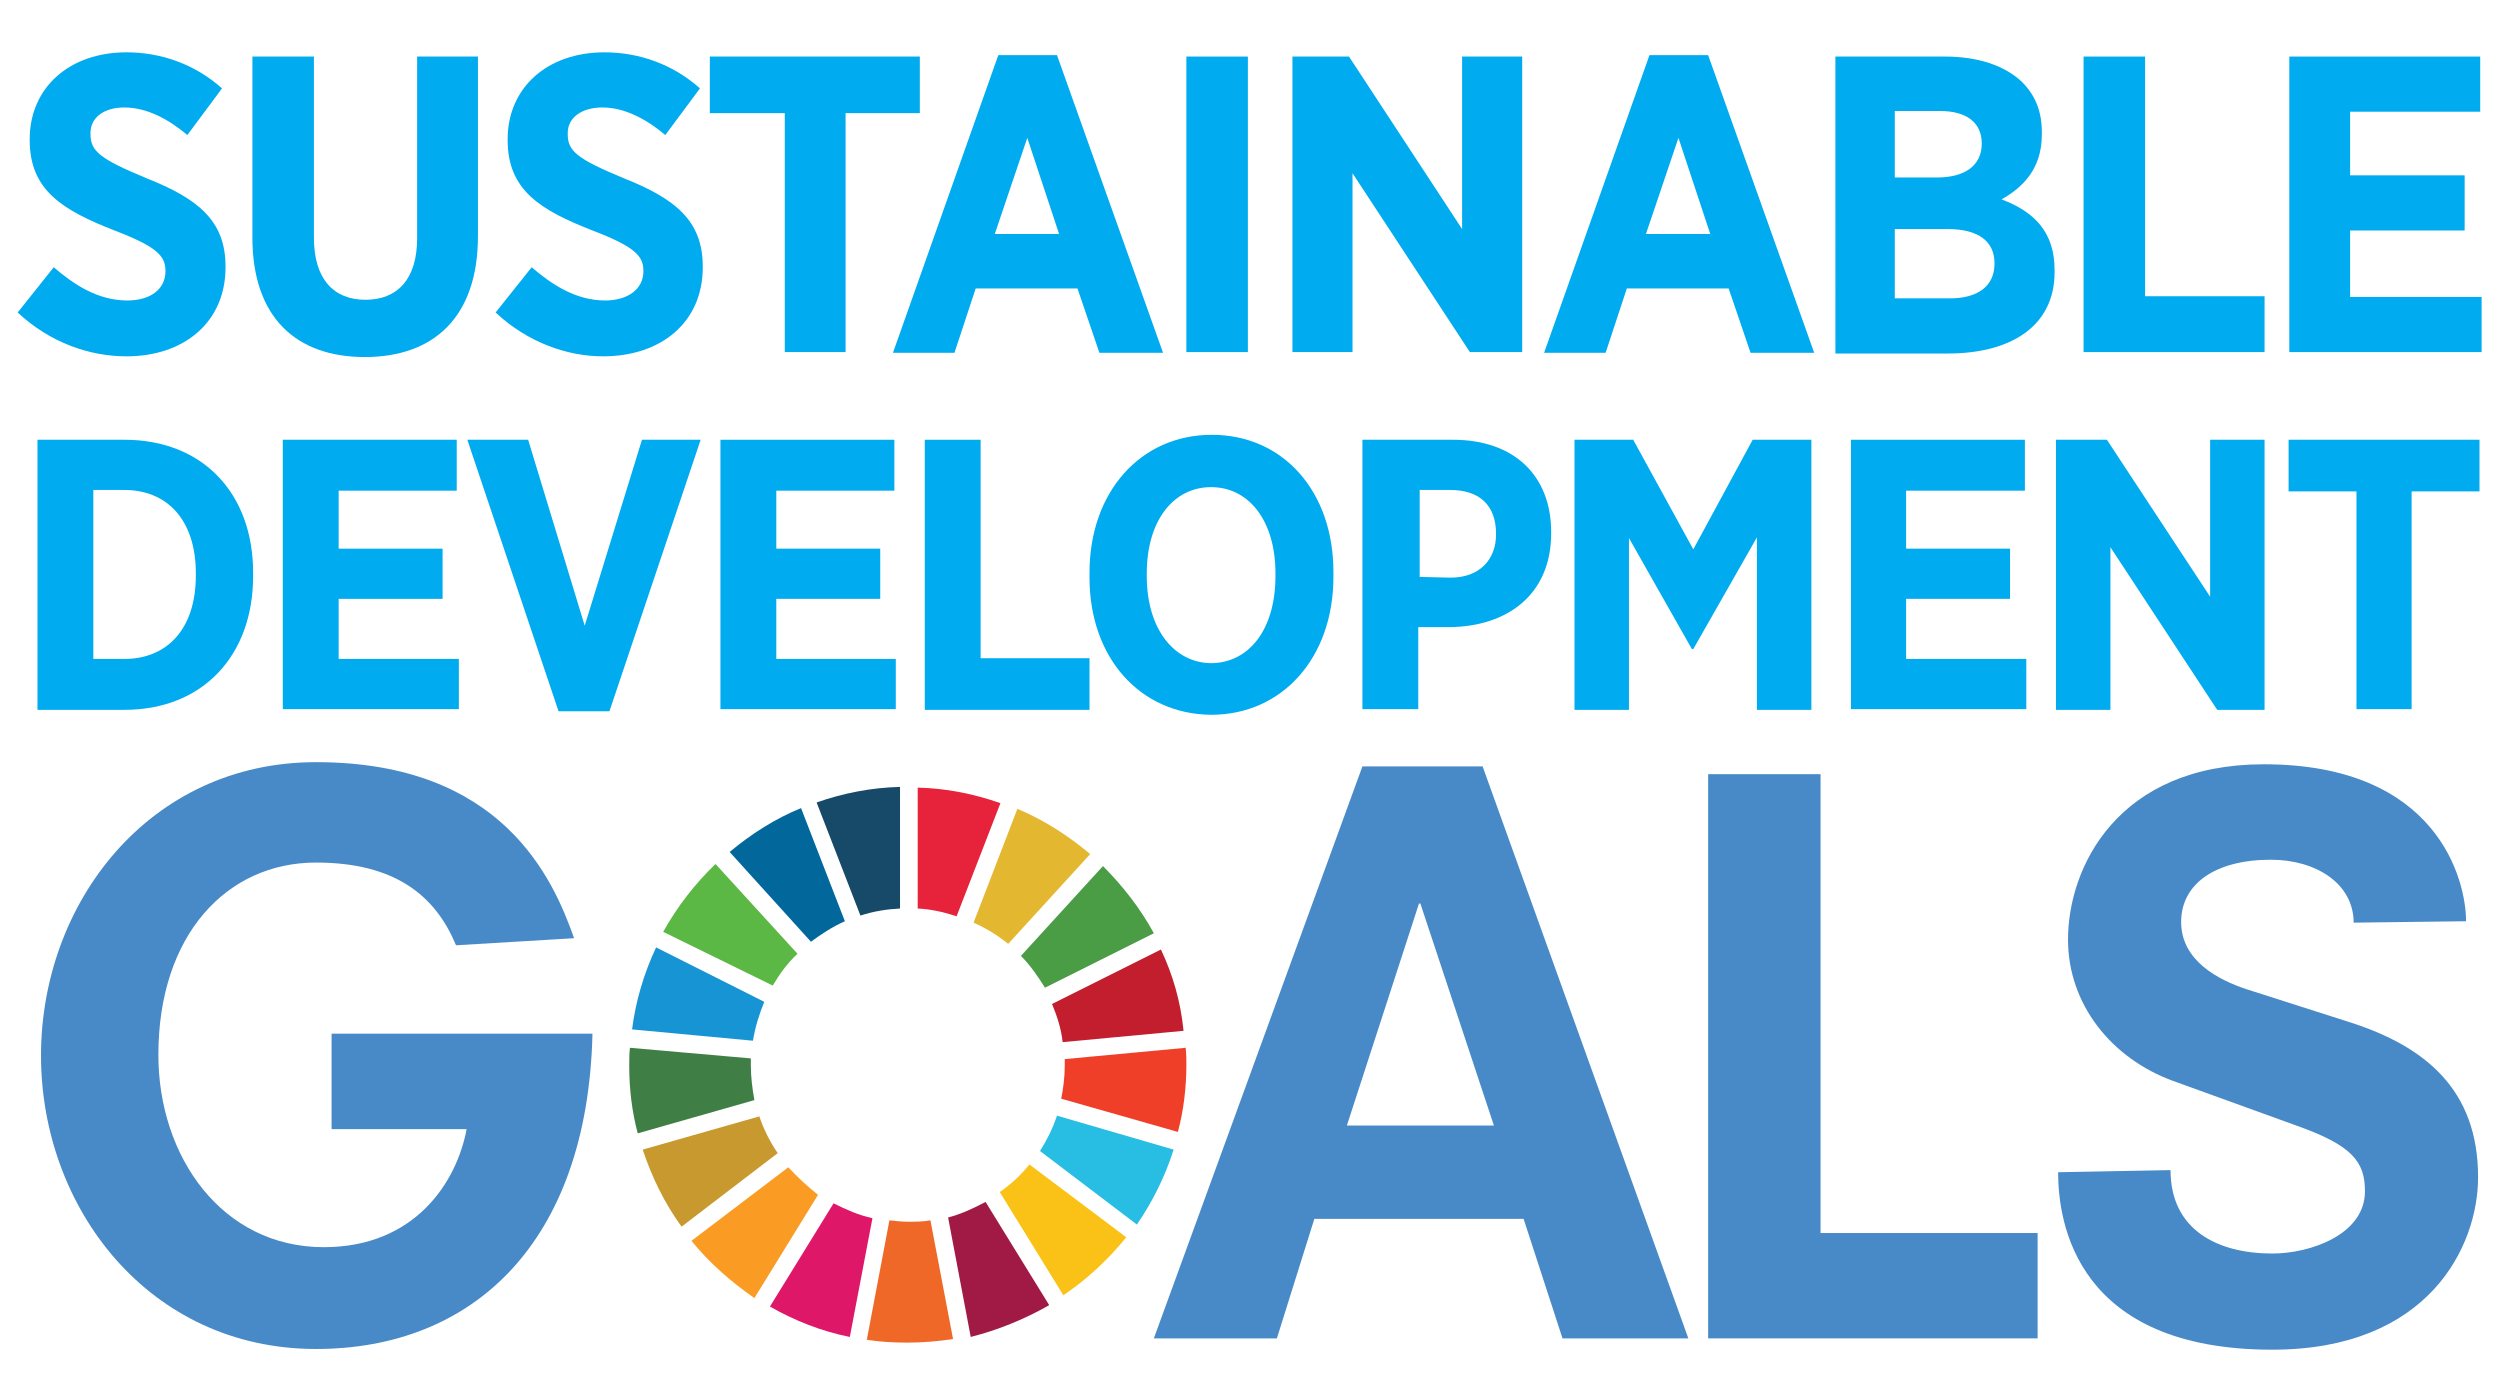
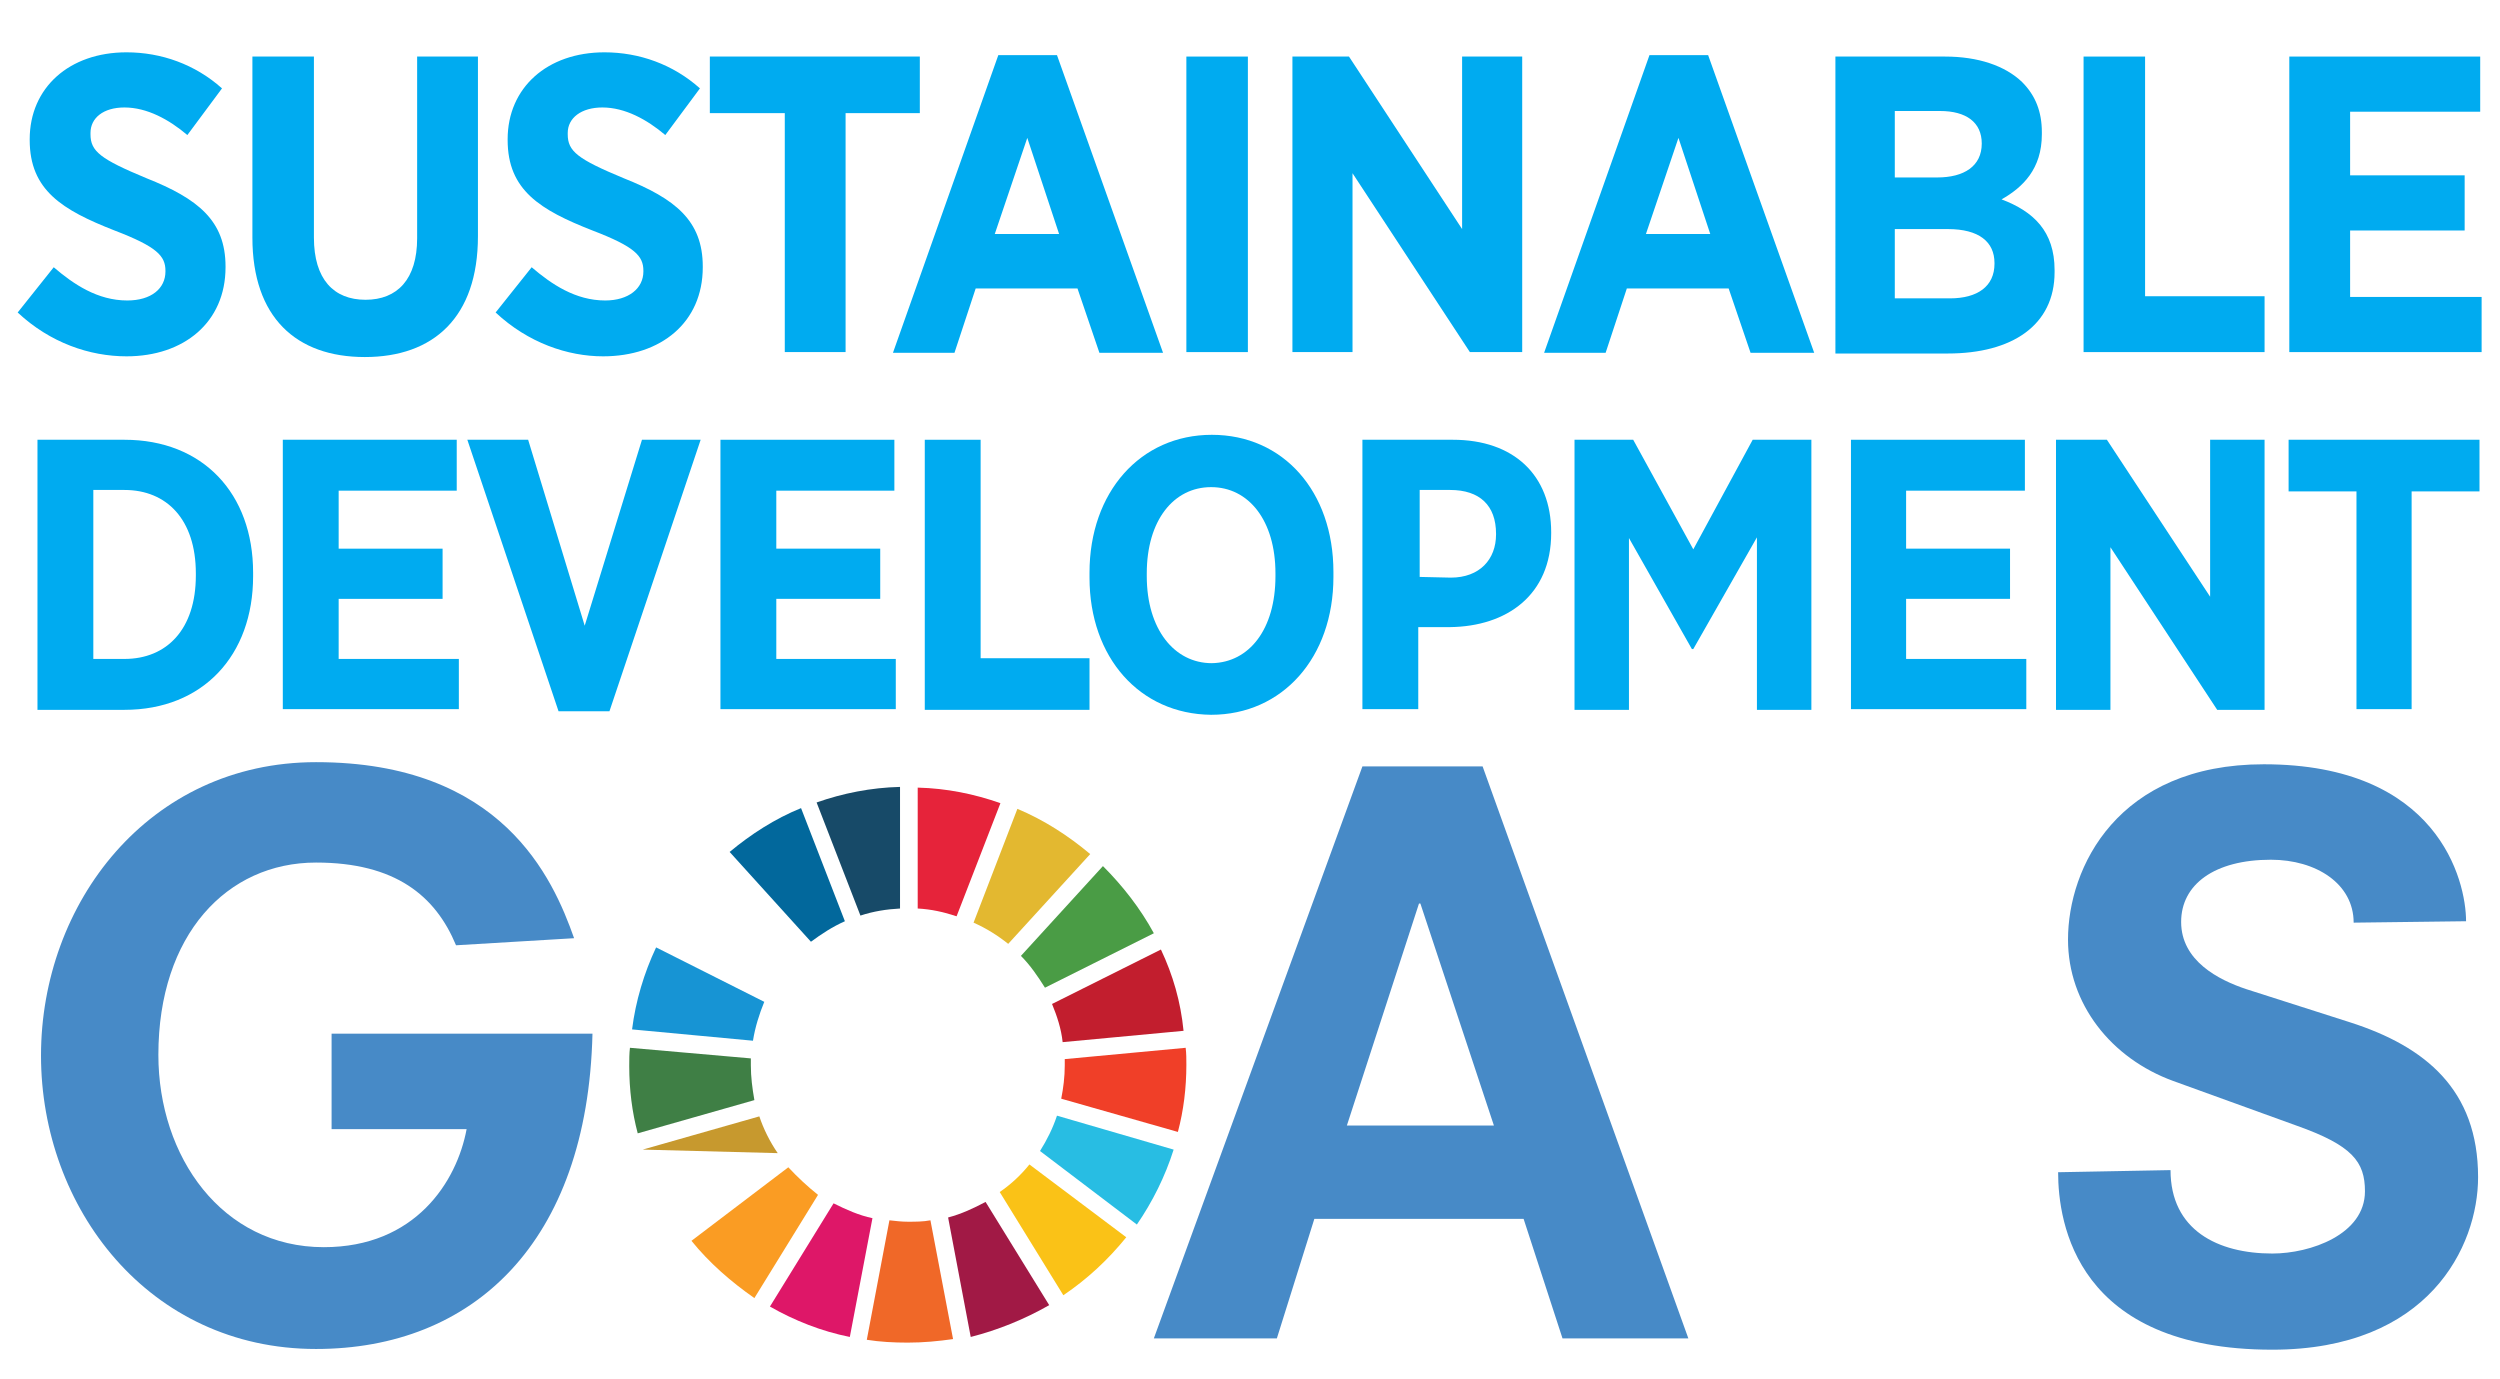
<svg xmlns="http://www.w3.org/2000/svg" version="1.1" id="レイヤー_1" x="0px" y="0px" viewBox="0 0 353.6 195" style="enable-background:new 0 0 353.6 195;" xml:space="preserve">
  <style type="text/css">
	.st0{fill:#00ABF0;}
	.st1{fill:#478AC7;}
	.st2{fill:#5CB845;}
	.st3{fill:#E3B830;}
	.st4{fill:#C21E2E;}
	.st5{fill:#4A9C45;}
	.st6{fill:#3F7F45;}
	.st7{fill:#FAC217;}
	.st8{fill:#F03F28;}
	.st9{fill:#FA9C23;}
	.st10{fill:#1794D4;}
	.st11{fill:#A11945;}
	.st12{fill:#28BDE3;}
	.st13{fill:#F06828;}
	.st14{fill:#E6233A;}
	.st15{fill:#DE1768;}
	.st16{fill:#174A68;}
	.st17{fill:#C7992E;}
	.st18{fill:#02689C;}
</style>
  <g>
    <path class="st0" d="M13.2,69.3v23.9h4.4c6,0,10.1-4.2,10.1-11.8v-0.3c0-7.6-4.1-11.8-10.1-11.8L13.2,69.3z M5.3,62.2h12.3   c11.1,0,18.2,7.6,18.2,18.8v0.5c0,11.2-7.1,18.9-18.2,18.9H5.3V62.2z" />
    <path class="st0" d="M40,62.2h24.6v7.2H47.9v8.2h14.7v7.1H47.9v8.5h17v7.1H40L40,62.2z" />
    <path class="st0" d="M66.1,62.2h8.6l8,26.3l8.1-26.3h8.3l-12.9,38.4H79L66.1,62.2z" />
    <path class="st0" d="M101.9,62.2h24.6v7.2h-16.7v8.2h14.7v7.1h-14.7v8.5h16.9v7.1h-24.8V62.2z" />
    <path class="st0" d="M130.8,62.2h7.9v30.9h15.4v7.3h-23.3V62.2z" />
    <path class="st0" d="M180.4,81.5v-0.4c0-7.5-3.8-12.2-9.1-12.2c-5.3,0-9.1,4.7-9.1,12.2v0.4c0,7.5,3.9,12.3,9.2,12.3   C176.7,93.7,180.4,89,180.4,81.5 M154.1,81.7V81c0-11.4,7.2-19.5,17.3-19.5c10.1,0,17.2,8,17.2,19.4v0.7c0,11.4-7.2,19.5-17.3,19.5   C161.2,101,154.1,93,154.1,81.7" />
    <path class="st0" d="M205.2,81.7c4.1,0,6.4-2.6,6.4-6.1v-0.1c0-4-2.3-6.2-6.5-6.2h-4.3v12.3L205.2,81.7z M192.8,62.2h12.7   c8.6,0,13.9,5,13.9,13.1v0.1c0,8.8-6.3,13.2-14.3,13.3h-4.5v11.6h-7.9V62.2z" />
    <path class="st0" d="M222.7,62.2h8.3l8.5,15.5l8.4-15.5h8.3v38.2h-7.7V76l-9,15.8h-0.2l-8.9-15.7v24.3h-7.7L222.7,62.2z" />
    <path class="st0" d="M261.8,62.2h24.6v7.2h-16.8v8.2h14.7v7.1h-14.7v8.5h17v7.1h-24.8V62.2z" />
    <path class="st0" d="M290.8,62.2h7.2l14.6,22.2V62.2h7.7v38.2h-6.7l-15.1-23v23h-7.7L290.8,62.2z" />
    <path class="st0" d="M333.3,69.5h-9.6v-7.3h27v7.3h-9.6v30.8h-7.8V69.5z" />
    <path class="st0" d="M2.5,44.2l5.1-6.4c2.8,2.4,6.2,4.7,10.4,4.7c3.4,0,5.4-1.7,5.4-4.1v-0.1c0-2.1-1.2-3.4-7.2-5.7   c-7.4-2.9-12-5.7-12-12.8v-0.1c0-7.3,5.6-12.3,13.7-12.3c4.9,0,9.7,1.7,13.5,5.1l-4.9,6.6c-2.6-2.2-5.7-3.9-8.9-3.9   c-3,0-4.8,1.5-4.8,3.6V19c0,2.4,1.4,3.5,7.9,6.2c7.3,2.9,11.2,6,11.2,12.5v0.1c0,7.8-5.9,12.6-14,12.6C12.7,50.4,7.1,48.5,2.5,44.2   " />
    <path class="st0" d="M35.7,33.6V8h8.7v25.6c0,5.9,2.8,8.8,7.3,8.8c4.5,0,7.3-2.9,7.3-8.7V8h8.6v25.4c0,11.5-6.3,17.1-16,17.1   C41.9,50.5,35.7,44.9,35.7,33.6" />
    <path class="st0" d="M70.1,44.2l5.1-6.4c2.8,2.4,6.2,4.7,10.4,4.7c3.3,0,5.4-1.7,5.4-4.1v-0.1c0-2.1-1.2-3.4-7.2-5.7   c-7.4-2.9-12-5.7-12-12.8v-0.1c0-7.3,5.6-12.3,13.7-12.3c4.9,0,9.7,1.7,13.5,5.1l-4.9,6.6c-2.6-2.2-5.7-3.9-8.9-3.9   c-3,0-4.9,1.5-4.9,3.6V19c0,2.4,1.4,3.5,7.9,6.2c7.3,2.9,11.2,6,11.2,12.5v0.1c0,7.8-5.9,12.6-14.1,12.6   C80.3,50.4,74.7,48.5,70.1,44.2" />
    <path class="st0" d="M110.9,16h-10.5V8h29.7v8h-10.5v33.8h-8.6V16z" />
    <path class="st0" d="M149.8,33.1l-4.5-13.6l-4.6,13.6H149.8z M141.2,7.8h8.3l15,42.1h-9l-3.1-9.1H138l-3,9.1h-8.7L141.2,7.8z" />
    <path class="st0" d="M167.8,8h8.7v41.8h-8.7V8z" />
    <path class="st0" d="M182.9,8h7.9l16,24.4V8h8.5v41.8h-7.4l-16.6-25.3v25.3h-8.5V8z" />
    <path class="st0" d="M241.9,33.1l-4.5-13.6l-4.6,13.6H241.9z M233.3,7.8h8.3l15,42.1h-9l-3.1-9.1h-14.4l-3,9.1h-8.7L233.3,7.8z" />
    <path class="st0" d="M275.5,32.4H268v9.8h7.8c3.9,0,6.3-1.7,6.3-4.9v-0.1C282.1,34.2,279.9,32.4,275.5,32.4 M280.3,20.3   c0-3-2.2-4.6-5.9-4.6H268v9.4h6C277.8,25.1,280.3,23.5,280.3,20.3L280.3,20.3z M259.6,8h15.5c4.7,0,8.5,1.3,10.9,3.6   c1.9,1.9,2.8,4.2,2.8,7.1V19c0,4.9-2.7,7.5-5.7,9.2c4.5,1.7,7.5,4.5,7.5,10v0.3c0,7.5-6,11.5-15.1,11.5h-15.9L259.6,8z" />
    <path class="st0" d="M294.7,8h8.7v33.9h16.9v7.9h-25.6L294.7,8z" />
    <path class="st0" d="M323.8,8h27v7.8h-18.4v9h16.2v7.8h-16.2V42H351v7.8h-27.2L323.8,8z" />
  </g>
  <path class="st1" d="M46.9,146.2h36.9c-0.7,29.7-17,44.6-39.1,44.6c-23.7,0-38.9-20-38.9-41.5s15.2-41.5,38.9-41.5  c26.3,0,33.5,16.4,36.5,24.9l-16.7,1c-2.9-7-8.6-11.7-19.8-11.7c-12.6,0-22.3,10.2-22.3,27.2c0,14.4,9,27.2,23.4,27.2  c12.9,0,18.8-9.2,20.2-16.7H46.9V146.2z" />
-   <path class="st1" d="M241.6,109.5h15.9v64.9h30.7v14.9h-46.6V109.5z" />
  <path class="st1" d="M332.9,130.5c0-5.5-5.3-8.9-11.7-8.9c-8,0-12.7,3.5-12.7,8.8c0,5.5,5.3,8.2,9.2,9.5l14.7,4.7  c10.6,3.4,18.1,9.5,18.1,21.9c0,9.8-7,24.4-29.1,24.4c-27.7,0-30.3-17.9-30.3-25.1l15.9-0.3c0,8.5,6.7,11.8,14.4,11.8  c5.4,0,13.1-2.7,13.1-8.8c0-4.2-1.8-6.5-9.7-9.3l-17.4-6.3c-8.8-3.2-14.9-10.9-14.9-20c0-10.2,7-24.8,27.7-24.8  c24.6,0,28.6,16.4,28.6,22.2L332.9,130.5z" />
-   <path class="st2" d="M109.3,139.4c1-1.7,2.1-3.2,3.5-4.5l-11.6-12.7c-2.9,2.8-5.4,6-7.4,9.6L109.3,139.4z" />
  <path class="st3" d="M137.7,130.5c1.8,0.8,3.4,1.8,4.9,3l11.6-12.7c-3.1-2.6-6.5-4.8-10.3-6.4L137.7,130.5z" />
  <path class="st4" d="M164.2,134.3l-15.4,7.7c0.7,1.7,1.3,3.5,1.5,5.4l17.1-1.6C167,141.7,165.9,137.9,164.2,134.3" />
  <path class="st5" d="M147.8,139.7l15.4-7.7c-1.9-3.5-4.4-6.7-7.2-9.5l-11.6,12.7C145.7,136.5,146.8,138.1,147.8,139.7" />
  <path class="st6" d="M106.2,150.7c0-0.3,0-0.7,0-1l-17.1-1.5c-0.1,0.8-0.1,1.7-0.1,2.6c0,3.3,0.4,6.5,1.2,9.5l16.5-4.7  C106.4,153.9,106.2,152.3,106.2,150.7" />
  <path class="st7" d="M145.6,164.7c-1.2,1.5-2.6,2.8-4.2,3.9l9,14.6c3.4-2.3,6.3-5,8.9-8.2L145.6,164.7z" />
  <path class="st8" d="M150.6,150.7c0,1.6-0.2,3.2-0.5,4.7l16.5,4.7c0.8-3,1.2-6.2,1.2-9.5c0-0.8,0-1.6-0.1-2.4l-17.1,1.6  C150.6,150.1,150.6,150.4,150.6,150.7" />
  <path class="st9" d="M111.5,165.1l-13.7,10.4c2.5,3.1,5.6,5.8,8.9,8.1l9-14.6C114.2,167.8,112.8,166.5,111.5,165.1" />
  <path class="st10" d="M106.5,147.2c0.3-1.9,0.9-3.8,1.6-5.5L92.8,134c-1.7,3.6-2.9,7.6-3.4,11.6L106.5,147.2z" />
  <path class="st11" d="M148.4,184.6l-9-14.6c-1.7,0.9-3.4,1.7-5.3,2.2l3.2,16.9C141.2,188.1,144.9,186.6,148.4,184.6" />
  <path class="st12" d="M149.5,157.8c-0.6,1.8-1.4,3.4-2.4,5l13.7,10.4c2.2-3.2,4-6.8,5.2-10.6L149.5,157.8z" />
  <path class="st13" d="M131.6,172.6c-1,0.2-2.1,0.2-3.2,0.2c-0.9,0-1.7-0.1-2.6-0.2l-3.2,16.9c1.9,0.3,3.8,0.4,5.8,0.4  c2.2,0,4.3-0.2,6.4-0.5L131.6,172.6z" />
  <path class="st14" d="M129.8,128.5c1.9,0.1,3.7,0.5,5.5,1.1l6.2-16c-3.7-1.3-7.6-2.1-11.7-2.2L129.8,128.5z" />
  <path class="st15" d="M123.4,172.3c-1.9-0.4-3.7-1.2-5.5-2.1l-9,14.6c3.5,2,7.3,3.5,11.3,4.3L123.4,172.3z" />
  <path class="st16" d="M121.7,129.5c1.8-0.6,3.7-0.9,5.6-1v-17.2c-4.1,0.1-8.1,0.9-11.8,2.2L121.7,129.5z" />
-   <path class="st17" d="M110,163.1c-1.1-1.6-2-3.4-2.6-5.2l-16.5,4.7c1.3,3.9,3.1,7.6,5.5,10.9L110,163.1z" />
+   <path class="st17" d="M110,163.1c-1.1-1.6-2-3.4-2.6-5.2l-16.5,4.7L110,163.1z" />
  <path class="st18" d="M114.7,133.2c1.5-1.1,3-2.1,4.8-2.9l-6.2-16c-3.7,1.5-7.1,3.7-10.1,6.2L114.7,133.2z" />
  <path class="st1" d="M200.9,127.8h-0.2l-10.2,31.4h20.8L200.9,127.8z M215.5,172.4h-29.6l-5.3,16.9h-17.4l29.5-80.9h17l29.1,80.9  H221L215.5,172.4z" />
</svg>